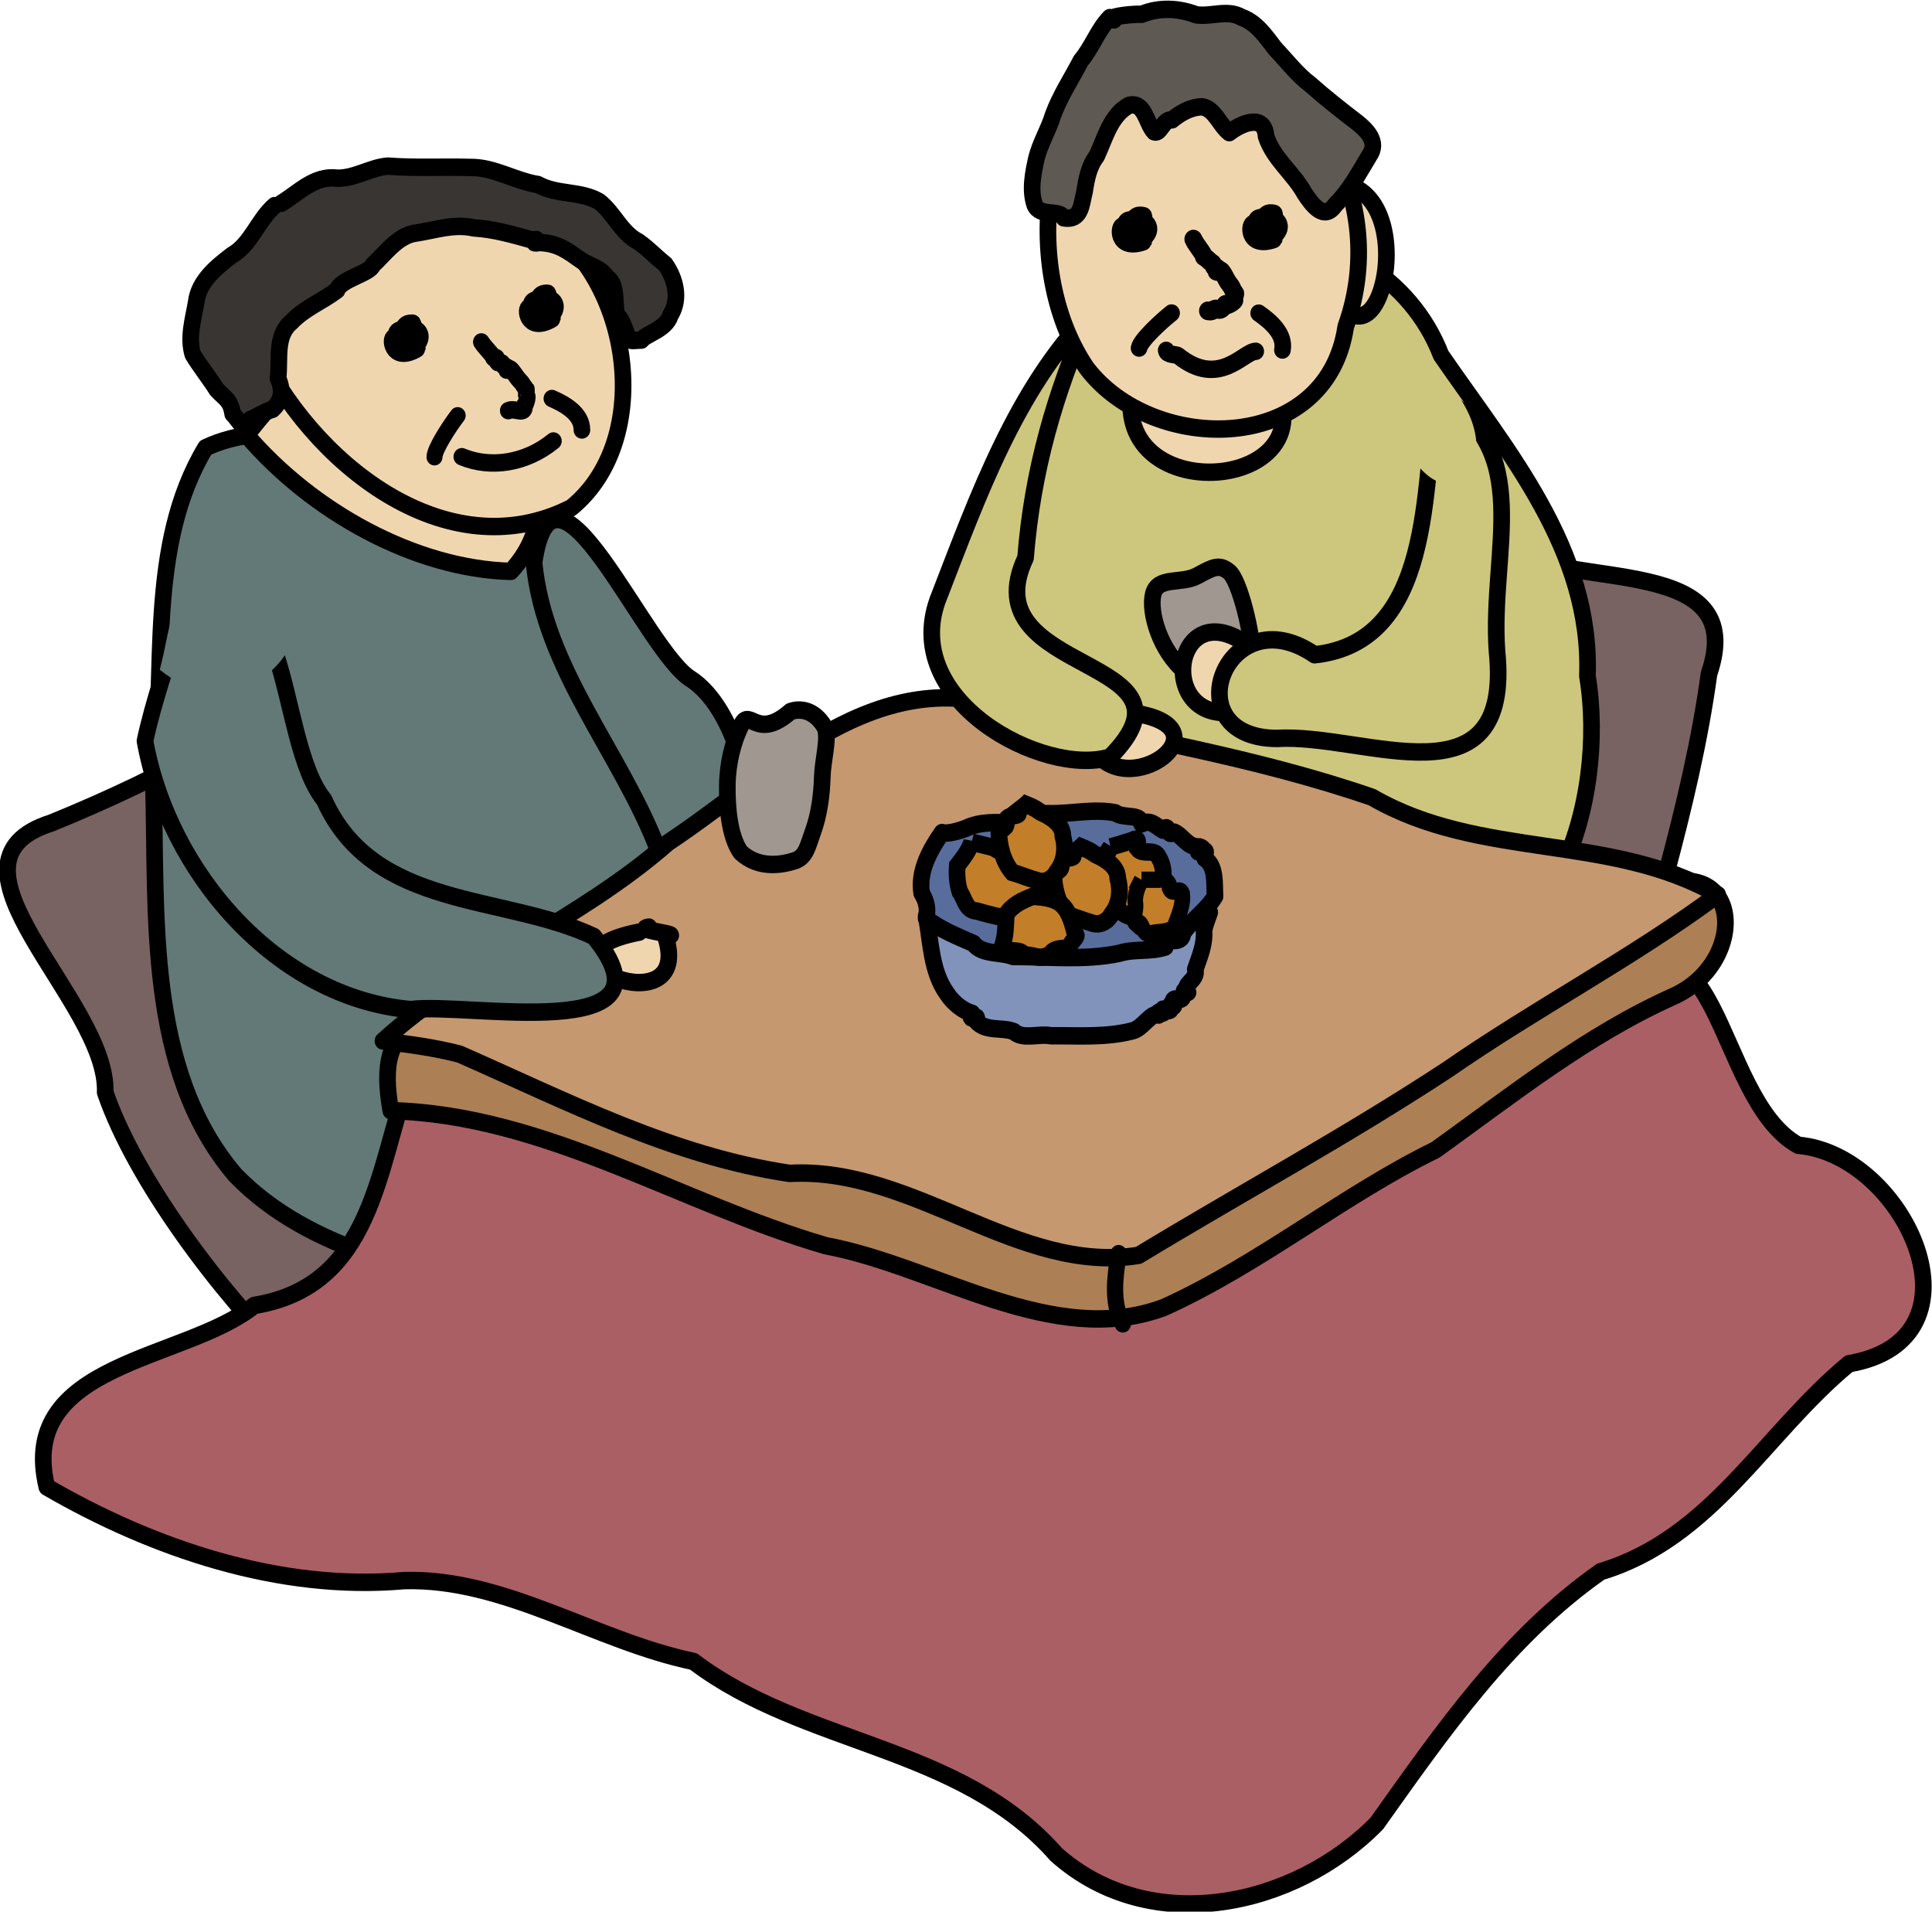
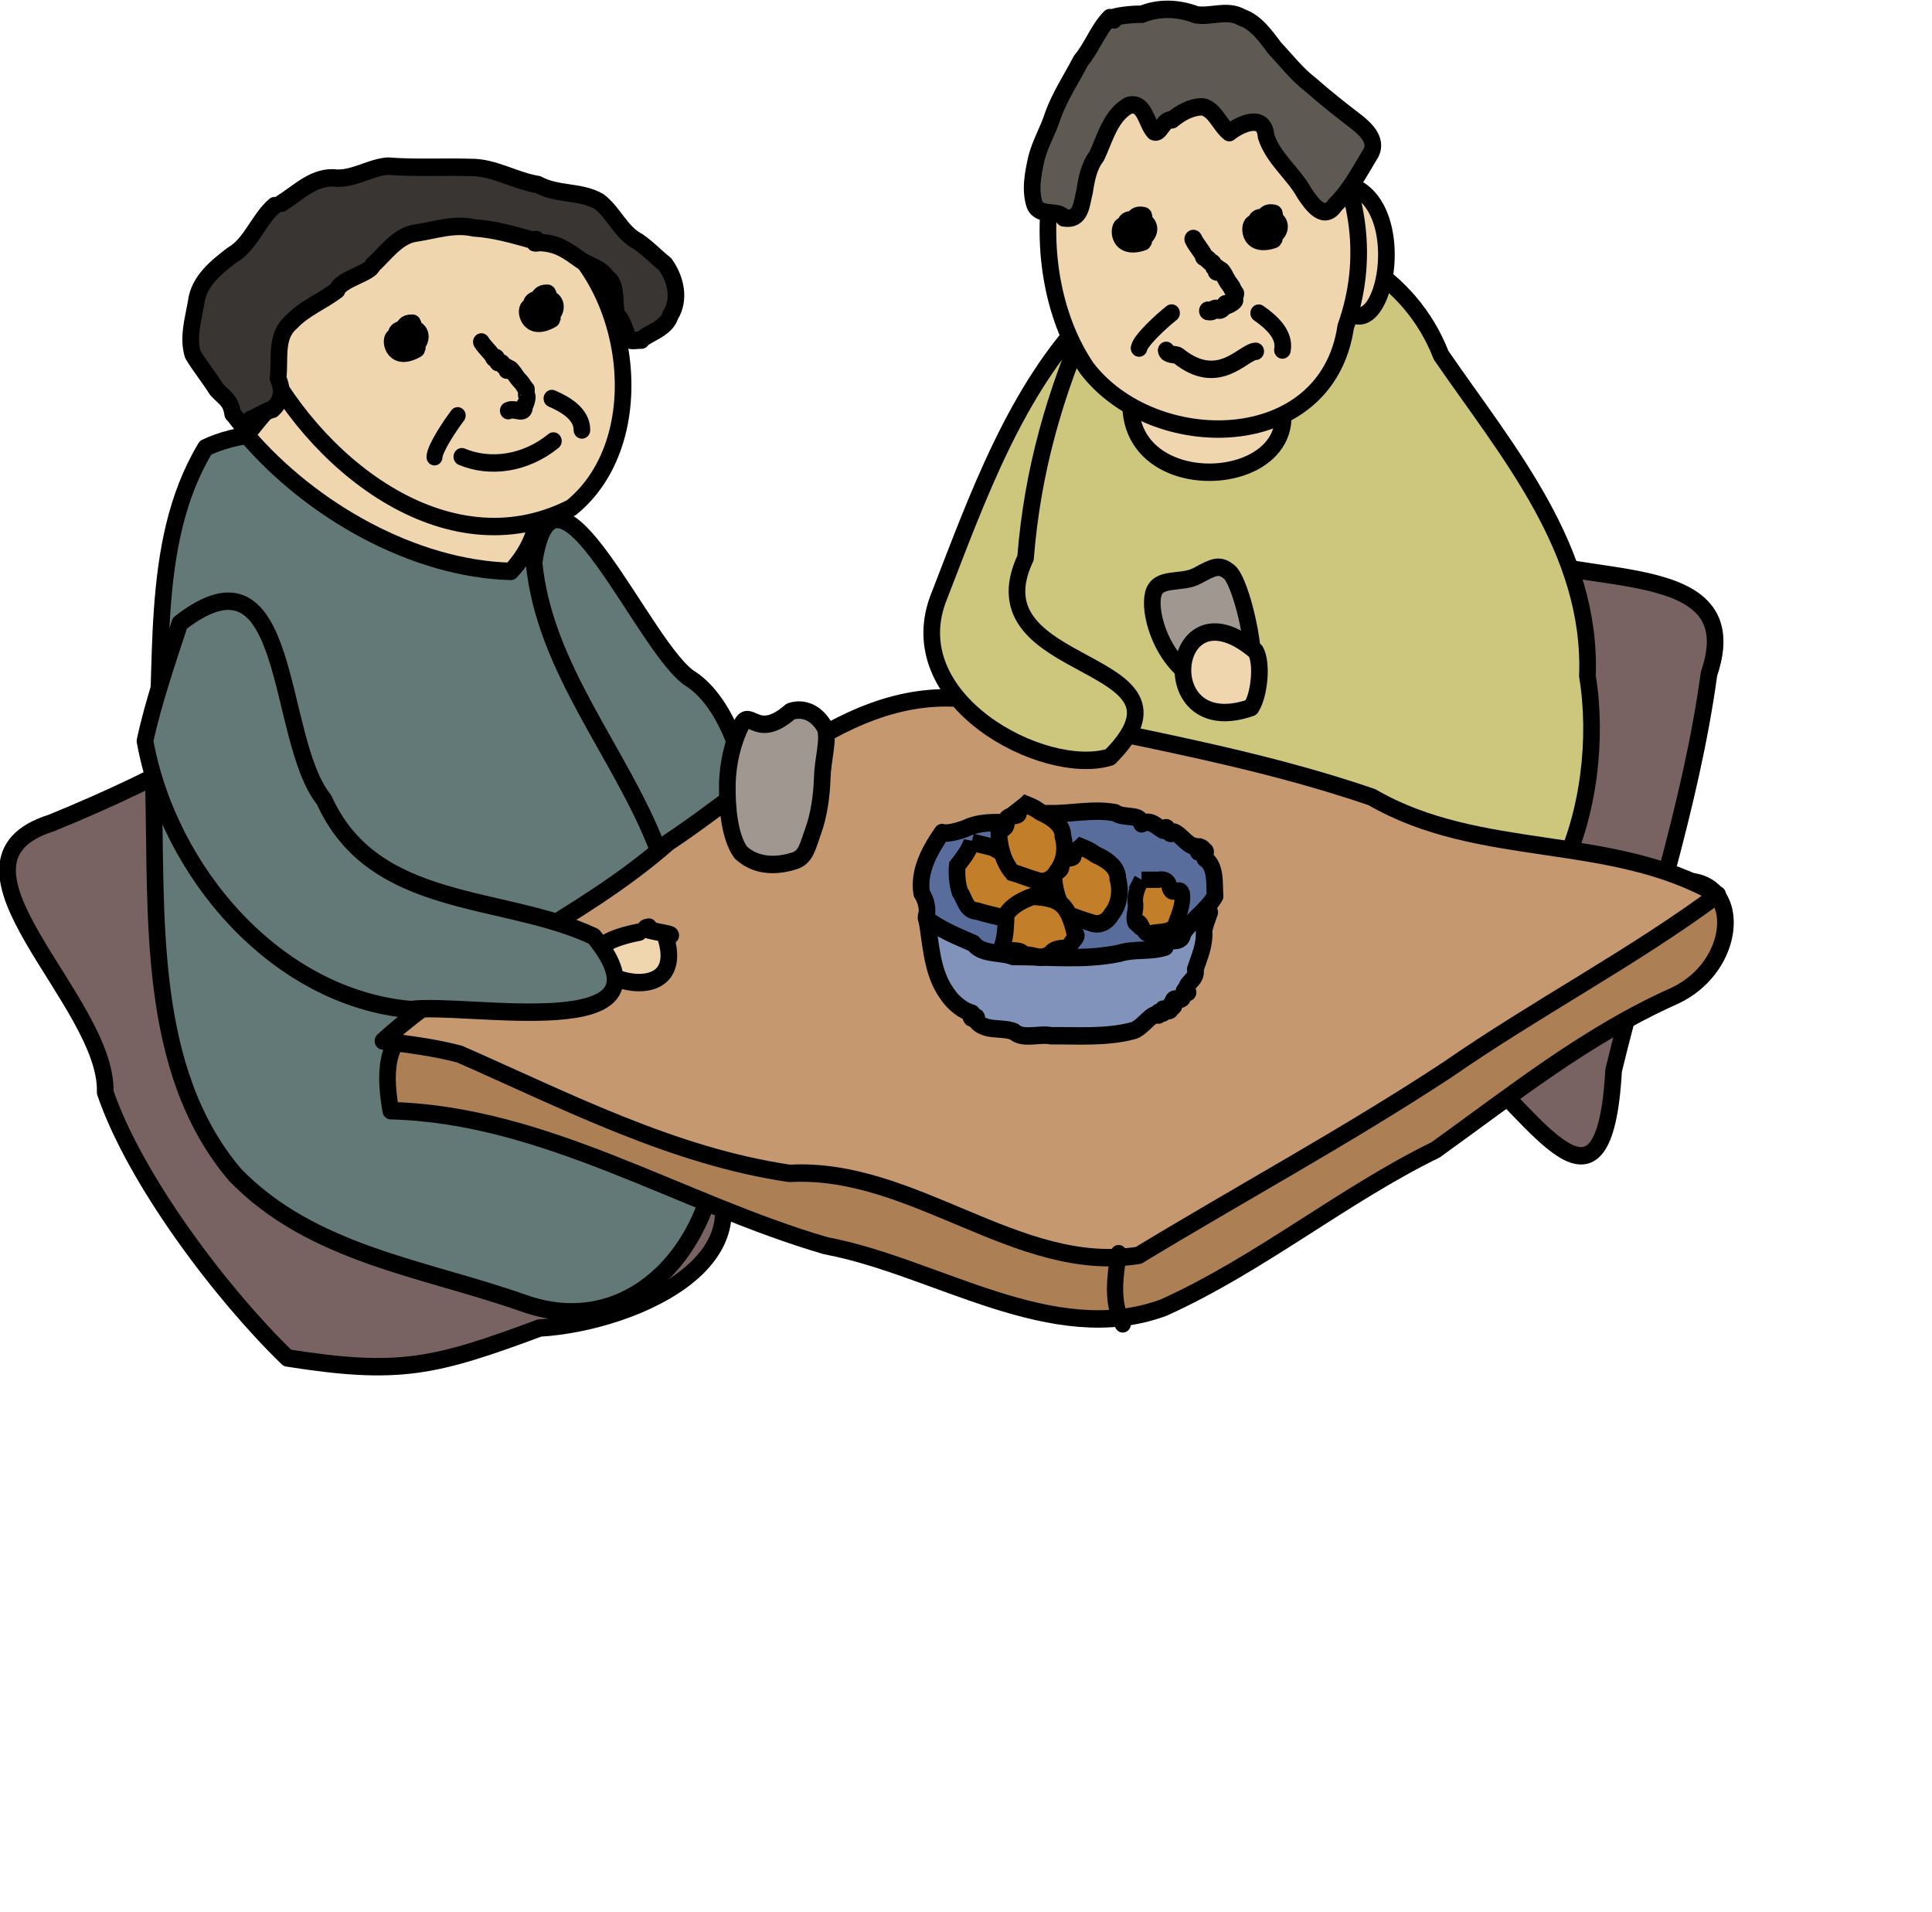
<svg xmlns="http://www.w3.org/2000/svg" width="647.93" height="641.07" version="1.1" viewBox="0 0 647.928 641.074">
  <g transform="translate(926.19 -179.67)">
    <g transform="matrix(1.86 0 0 1.948 239.08 -777.6)">
      <path d="m-355.63 585.95c13.169 6.979 44.66 0.909 37.287 21.448-3.269 22.921-11.475 45.742-17.204 68.297-1.687 28.848-14.011 7.931-25.924-1.497-14.275-12.943-21.672-30.89-24.641-49.968-8.411-20.046-4.894-40.641 21.538-36.812 2.988-0.45 5.97-0.937 8.945-1.469z" fill="#796262" fill-rule="evenodd" stroke="#000" stroke-linecap="round" stroke-linejoin="round" stroke-width="3" />
      <path d="m-434.36 551.11c11.396-28.039 56.7-25.702 67.705 1.445 11.981 16.638 27.239 33.493 26.385 55.233 3.669 21.047-5.98 53.238-32.844 48.342-21.005 3.077-52.707 8.752-60.402-18.089-6.443-19.109-20.481-39.786-9.835-59.961 3.415-8.825 7.805-17.466 8.991-26.97z" fill="#cdc67d" fill-rule="evenodd" stroke="#000" stroke-linecap="round" stroke-linejoin="round" stroke-width="3" />
      <path d="m-412.82 606.99c-4.472-3.462-6.538-10.157-5.739-13.289 0.799-3.132 5.076-1.676 7.962-3.176s3.972-2.064 5.764-0.631c1.791 1.433 4.289 10.6 4.261 15.654-7e-3 1.189-1.639 2.043-2.027 3.478-0.388 1.435 1.903-3.312 1.136-2.26-0.766 1.052-5.614 3.394-6.756 3.433s-3.086-1.608-4.601-3.208z" fill="#9f9790" fill-rule="evenodd" stroke="#000" stroke-linecap="round" stroke-linejoin="round" stroke-width="3" />
      <path d="m-400.91 613.22c-18.169 6.076-14.741-22.418 0.823-9.693 1.22 2.036 0.696 7.509-0.823 9.693z" fill="#f0d6af" fill-rule="evenodd" stroke="#000" stroke-linecap="round" stroke-linejoin="round" stroke-width="3" />
-       <path d="m-367.47 559.36c-2.503 15.881-0.489 42.551-21.985 44.773-15.984-10.479-25.699 14.394-6.733 14.404 15.735-0.947 42.503 12.146 39.613-15.029-1.278-17.369 7.061-34.938-10.896-44.149z" fill="#cdc67d" fill-rule="evenodd" stroke="#000" stroke-linecap="round" stroke-linejoin="round" stroke-width="3" />
      <path d="m-374.82 564.1c7.173 20.334 22.25 7.624 9.76-6.447-3.517-1.133-9.521-0.408-9.76 6.447z" fill="#cdc67d" fill-rule="evenodd" />
      <path d="m-560.97 602.18c-17.963 13.487-35.054 22.652-56.255 30.91-22.507 6.774 10.266 30.619 9.701 46.368 5.364 15.04 20.978 34.76 32.849 45.726 20.124 3.035 26.477 1.58 45.471-5.154 17.399-0.961 46.104-12.909 26.613-32.645-7.864-25.185-31.993-39.057-40.933-63.218-4.189-8.311-8.7-17.632-17.446-21.987z" fill="#796262" fill-rule="evenodd" stroke="#000" stroke-linecap="round" stroke-linejoin="round" stroke-width="3" />
      <path d="m-589.43 568.49c-10.651 16.907-7.07 38.519-9.405 57.501 0.687 22.774-1.453 49.514 14.748 67.687 13.86 13.652 34.03 16.045 51.717 21.982 21.608 7.541 37.461-13.109 35.227-33.216 0.48-22.413-2.384-46.845-18.027-64.115-5.695-19.378-13.449-39.747-33.63-48.207-11.996-3.209-29.258-6.802-40.631-1.631z" fill="#627978" fill-rule="evenodd" stroke="#000" stroke-linecap="round" stroke-linejoin="round" stroke-width="3" />
-       <path d="m-552.5 676.27c-6.027 16.34-6.723 36.542-28.149 39.876-12.415 9.548-42.867 9.735-37.395 31.26 19.083 10.589 42.04 18.011 64.395 16.11 18.116-0.507 34.521 10.395 52.187 13.915 20.083 14.534 48.048 14.375 65.422 33.239 17.027 14.475 43.027 9.037 57.797-5.35 11.924-16.007 23.595-32.107 40.375-43.346 20.066-5.779 29.403-23.672 44.751-35.792 25.575-4.176 10.072-36.058-9.135-37.604-15.466-8.134-13.98-47.198-36.275-24.603-17.229 6.191-35.92 6.933-53.837 9.729-25.832-4.569-51.512-5.694-77.579-6.596-23.156-1.994-47.36-4.027-68.693 7.005-4.165 3.038-22.236 2.641-15.276 4.98" fill="#aa5f64" fill-rule="evenodd" stroke="#000" stroke-linecap="round" stroke-linejoin="round" stroke-width="3" />
      <path d="m-556.03 682.62c27.776 0.674 52.182 15.949 78.45 23.25 19.869 3.546 40.895 17.751 60.937 10.632 17.419-7.527 32.312-19.358 48.994-27.139 13.949-9.56 27.3-19.777 42.976-26.468 13.597-5.936 12.523-25.524-4.912-18.147-24.66 1.472-48.653-7.485-73.358-3.087-28.869 1.953-57.402 6.541-85.989 10.819-19.495 9.49-42.997 3.322-61.848 15.614-6.835 1.543-6.228 9.207-5.251 14.526z" fill="#ad7f54" fill-rule="evenodd" stroke="#000" stroke-linecap="round" stroke-linejoin="round" stroke-width="3" />
      <path d="m-530.2 588.27c3.588-23.365 20.023 15.426 28.387 20.107 12.865 8.274 15.982 44.581-6.081 29.205-6.622-16.535-20.442-31.004-22.307-49.312z" fill="#627978" fill-rule="evenodd" stroke="#000" stroke-linecap="round" stroke-linejoin="round" stroke-width="3" />
      <path d="m-557.44 670.62c15.375-13.368 35.375-20.712 51.426-34.161 19.202-12.151 37.716-31.523 62.752-22.664 21.461 4.613 43.29 8.001 64.158 14.864 19.529 10.805 42.915 6.112 62.327 16.78-15.367 10.873-32.576 19.439-48.72 30.119-18.114 11.377-37.332 21.326-55.704 31.963-21.669 3.359-40.591-15.304-62.92-14.106-21.032-2.958-40.246-12.455-59.49-20.529-4.537-1.148-9.194-1.693-13.83-2.265z" fill="#c5986f" fill-rule="evenodd" stroke="#000" stroke-linecap="round" stroke-linejoin="round" stroke-width="3" />
-       <path d="m-430.88 615.83c2.565 17.595 29.504 0.52 7.607-1.816-2.178-0.733-7.758-2.397-7.607 1.816z" fill="#f0d6af" fill-rule="evenodd" stroke="#000" stroke-linecap="round" stroke-linejoin="round" stroke-width="3" />
      <path d="m-430.02 545.46c-13.269 12.951-20.196 31.502-27.067 48.429-7.813 18.037 18.904 31.369 30.729 27.855 18.37-17.632-25.359-13.786-15.22-34.292 1.247-15.068 5.29-28.329 11.558-41.993z" fill="#cdc67d" fill-rule="evenodd" stroke="#000" stroke-linecap="round" stroke-linejoin="round" stroke-width="3" />
      <path d="m-511.24 651.88c-22.38 4.153 10.21 16.879 4.715 0.702 4.089-0.199-6.125-1.115-2.978-1.57" fill="#f0d6af" fill-rule="evenodd" stroke="#000" stroke-linecap="round" stroke-linejoin="round" stroke-width="3" />
      <path d="m-600.35 618.97c4.293 22.716 23.83 44.23 47.909 46.247 10.113-1.31 49.129 6.298 32.998-12.599-16.359-7.349-39.665-4.504-48.617-23.521-8.922-10.484-5.461-45.685-26.004-30.393-2.138 6.262-4.824 13.72-6.286 20.266z" fill="#627978" fill-rule="evenodd" stroke="#000" stroke-linecap="round" stroke-linejoin="round" stroke-width="3" />
-       <path d="m-597.68 606.71c22.396 17.165 39.846-26.963 8.88-16.972-6.741 2.595-6.958 9.472-8.445 15.235" fill="#627978" fill-rule="evenodd" />
      <path d="m-582.04 566.31c11.768 13.128 30.279 23.024 47.658 23.468 14.857-15.271-5.772-38.873-24.063-36.849-11.201-1.355-17.944 6.615-23.595 13.381z" fill="#f0d6af" fill-rule="evenodd" stroke="#000" stroke-linecap="round" stroke-linejoin="round" stroke-width="3" />
      <path d="m-421.33 554.59c-9.983 26.556 41.495 22.066 21.595-1.429-5.218-4.586-20.337-9.262-21.595 1.429z" fill="#f0d6af" fill-rule="evenodd" stroke="#000" stroke-linecap="round" stroke-linejoin="round" stroke-width="3" />
      <path d="m-580.26 550.87c9.7 20.017 34.161 38.953 56.791 27.944 15.773-12.293 10.4-42.137-7.556-50.291-19.275-9.18-40.119 5.727-49.235 22.348z" fill="#f0d6af" fill-rule="evenodd" stroke="#000" stroke-linecap="round" stroke-linejoin="round" stroke-width="3" />
      <path d="m-389.19 523.31c20.777-4.882 11.869 37.154 2.494 16.977-1.494-5.495-3.566-11.202-2.494-16.977z" fill="#f0d6af" fill-rule="evenodd" stroke="#000" stroke-linecap="round" stroke-linejoin="round" stroke-width="3" />
-       <path d="m-421.97 498.46c-17.425 11.568-20.133 40.027-8.598 56.295 11.969 15.047 43.291 15.038 46.717-7.095 8.66-23.115-7.855-47.351-31.063-51.708-3.005-1.828-4.246 2.802-7.057 2.509z" fill="#f0d6af" fill-rule="evenodd" stroke="#000" stroke-linecap="round" stroke-linejoin="round" stroke-width="3" />
+       <path d="m-421.97 498.46c-17.425 11.568-20.133 40.027-8.598 56.295 11.969 15.047 43.291 15.038 46.717-7.095 8.66-23.115-7.855-47.351-31.063-51.708-3.005-1.828-4.246 2.802-7.057 2.509" fill="#f0d6af" fill-rule="evenodd" stroke="#000" stroke-linecap="round" stroke-linejoin="round" stroke-width="3" />
      <path d="m-492.94 638.15c-2.044-2.739-2.469-7.874-2.409-11.61 0.06-3.736 1.014-7.508 2.55-10.389 1.535-2.881 2.782 2.813 8.816-2.234 0 0 3.685-1.552 6.287 2.831 0.667 2.121-0.442 5.36-0.538 8.535-0.096 3.174-0.612 6.488-1.625 9.167-1.014 2.679-1.295 4.519-3.381 5.154-2.086 0.636-6.386 1.502-9.7-1.454z" fill="#9f9790" fill-rule="evenodd" stroke="#000" stroke-linecap="round" stroke-linejoin="round" stroke-width="3" />
      <path d="m-424.79 707.2c-0.639 4.011-1.343 8.332 0.743 12.15" fill="none" stroke="#000" stroke-linecap="round" stroke-linejoin="round" stroke-width="2.931" />
      <path d="m-426.38 494.44c-2.184 2.12-3.21 5.147-5.227 7.416-1.701 3.144-3.765 6.077-5.037 9.431-0.825 2.55-2.269 4.748-2.967 7.35-0.598 2.573-1.233 5.493-0.314 8.05 0.94 2.125 4.474 0.773 5.249 2.238 3.188 0.498 3.142-2.341 3.745-4.541 0.338-2.112 0.764-4.345 2.177-6.09 1.522-3.108 2.5-6.993 5.781-8.734 2.914-0.74 3.108 3.087 4.579 4.541 1.156 0.458 1.564-2.202 3.233-2.058 1.565-1.214 3.369-2.225 5.48-2.245 2.254 0.412 3.08 3.163 4.84 4.452 1.997-1.535 6.343-3.408 6.619 0.601 1.322 3.908 4.935 6.35 6.947 9.852 1.321 1.898 3.534 4.853 5.545 1.954 2.568-2.392 4.281-5.527 6.144-8.458 1.715-2.304-0.42-4.344-2.188-5.692-2.885-2.107-5.736-4.253-8.468-6.558-2.395-1.736-4.263-4.083-6.336-6.173-1.683-2.099-3.368-4.473-6.01-5.367-2.604-1.432-5.485-0.051-8.226-0.448-3.141-1.156-6.659-1.317-9.801-0.09-1.597-0.068-5.359 0.335-5.355 0.761 0.901 0.496-0.204 9e-3 -0.408-0.192z" fill="#5f5954" fill-rule="evenodd" stroke="#000" stroke-linecap="round" stroke-linejoin="round" stroke-width="3" />
      <path d="m-576.98 526.81c-2.985 2.452-4.244 6.642-7.674 8.52-2.781 2.033-6.018 4.464-6.471 8.143-0.523 2.915-1.536 6.04-0.607 8.949 1.128 1.831 2.932 3.976 4.321 6.073 1.544 1.558 2.514 1.837 2.872 4.172 1.089 0.944 2.171 3.609 3.248 0.924-0.303 0.357 2.689-1.453 3.941-1.709 1.71-1.514 1.969-3.225 0.994-5.343 0.42-3.362-0.581-7.333 2.456-9.731 2.31-2.343 5.553-3.528 8.19-5.451 0.548-1.863 6.137-2.932 6.462-4.361 1.981-1.612 4.416-5.085 7.757-5.459 3.482-0.504 6.883-1.675 10.436-0.89 3.637 0.203 7.096 1.176 10.587 2.105 2.052-0.478-1.071 0.81 1.229 0.41 3.375 0.103 5.098 1.443 7.6 3.124 1.618 0.99 3.549 1.265 4.683 3.012 2.055 1.063 0.966 5.682 1.953 6.703 0.281-0.12 1.092 1.62 1.438 2.647 0.487 1.839 0.874 1.325 2.728 1.315 0.808-1.087 4.474-1.837 5.231-4.292 1.825-2.784 0.917-6.255-0.939-8.755-2.125-1.635-2.651-2.395-4.838-3.89-3.164-1.571-4.388-4.957-7.095-6.924-3.405-1.872-7.52-1.082-11.021-2.921-4.168-0.624-7.907-3.014-12.208-2.945-4.949-0.143-9.899 0.143-14.843-0.226-3.115 0.206-5.919 2.142-9.136 2.076-4.098-0.518-6.953 2.498-10.066 4.314" fill="#383532" fill-rule="evenodd" stroke="#000" stroke-linecap="round" stroke-linejoin="round" stroke-width="3" />
      <path d="m-543.22 570.04c5.135 2.051 11.493 1.195 16.51-2.707" fill="none" stroke="#000" stroke-linecap="round" stroke-linejoin="round" stroke-width="3" />
      <path d="m-539.7 550.28c0.553 0.912 2.165 2.286 2.165 2.707 0 0.18 0.414-0.128 0.541 0 0.279 1.164 0.086 0.792 0.812 0.812 0.595 0.198 0.158 0.812 1.083 0.812 0.18 0-0.18 0.541 0 0.541 0.202 0 0.35-0.334 0.541-0.271 0.406 0.135 1.174 1.445 1.624 1.895 1.083 1.083 0.529 0.799 1.353 1.624 0.053 0.053-0.062 1.083 0 1.083 0.51 0-0.335 2.175-0.335 1.664 0.164 1.925-1.718 0.374-2.934 0.959" fill="none" stroke="#000" stroke-linecap="round" stroke-linejoin="round" stroke-width="3" />
      <path d="m-543.97 562.94c-1.449 1.814-4.178 5.78-4.178 7.156" fill="none" stroke="#000" stroke-linecap="round" stroke-linejoin="round" stroke-width="2.882" />
      <path d="m-526.98 560.02c2.427 1.009 5.413 2.644 5.413 5.413" fill="none" stroke="#000" stroke-linecap="round" stroke-linejoin="round" stroke-width="3" />
      <path d="m-554.05 548.12c-1.667 0.369-0.593 1.353-1.353 1.353-0.911 0-0.449 4.284 3.789 2.165 1.013-0.507-0.5-0.041 0-0.541 2.079-2.079 0.012-3.26-0.271-2.977-0.263 0.263 0.101-1.083-0.271-1.083-1.429 0-1.261 0.608-1.895 1.083z" fill-rule="evenodd" stroke="#000" stroke-linecap="round" stroke-linejoin="round" stroke-width="3" />
      <path d="m-529.69 542.97c-1.667 0.369-0.593 1.353-1.353 1.353-0.911 0-0.449 4.284 3.789 2.165 1.013-0.507-0.5-0.041 0-0.541 2.079-2.079 0.012-3.26-0.271-2.977-0.263 0.263 0.101-1.083-0.271-1.083-1.429 0-1.261 0.608-1.895 1.083z" fill-rule="evenodd" stroke="#000" stroke-linecap="round" stroke-linejoin="round" stroke-width="3" />
      <path d="m-416.22 551.73c0.102 0.842 1.802 0.648 2.159 0.923 7.361 5.662 11.722-0.714 13.983-0.762" fill="none" stroke="#000" stroke-linecap="round" stroke-linejoin="round" stroke-width="3" />
      <path d="m-411.32 532.58c0.433 0.983 1.986 2.61 1.892 3.015 0.698 0.358 0.963 0.802 1.38 1.036 0.642 0.303 6.3e-4 0.813 1.067 0.986 0.208 0.034-0.33 0.488-0.121 0.522 0.233 0.038 0.479-0.257 0.685-0.159 0.438 0.206 1.031 1.613 1.449 2.131 1.007 1.247 0.431 0.87 1.197 1.819 0.05 0.061-0.315 1.032-0.243 1.044 0.589 0.096-1.607 1.333-1.492 0.841-0.986 1.13-0.932 0.896-1.804 0.79-0.621 0.145-0.483 0.463-1.371 0.319" fill="none" stroke="#000" stroke-linecap="round" stroke-linejoin="round" stroke-width="3.224" />
      <path d="m-415.25 545.3c-1.907 1.447-5.601 4.702-5.859 6.03" fill="none" stroke="#000" stroke-linecap="round" stroke-linejoin="round" stroke-width="3" />
      <path d="m-399.54 545.32c2.189 1.454 4.809 3.629 4.281 6.347" fill="none" stroke="#000" stroke-linecap="round" stroke-linejoin="round" stroke-width="3" />
      <path d="m-422.4 529.23c-1.707 0.044-0.841 1.215-1.587 1.07-0.894-0.174-1.258 4.12 3.307 2.849 1.091-0.304-0.483-0.136 0.103-0.531 2.437-1.644 0.634-3.198 0.302-2.974-0.308 0.208 0.306-1.043-0.059-1.114-1.403-0.273-1.354 0.356-2.066 0.701z" fill-rule="evenodd" stroke="#000" stroke-linecap="round" stroke-linejoin="round" stroke-width="3" />
      <path d="m-398.86 528.83c-1.707 0.044-0.841 1.215-1.587 1.07-0.894-0.174-1.258 4.12 3.307 2.849 1.091-0.304-0.483-0.136 0.103-0.531 2.437-1.644 0.634-3.198 0.302-2.974-0.308 0.208 0.306-1.043-0.059-1.114-1.403-0.273-1.354 0.356-2.066 0.701z" fill-rule="evenodd" stroke="#000" stroke-linecap="round" stroke-linejoin="round" stroke-width="3" />
      <path d="m-459.5 649.12c0.885 4.508 0.884 9.544 3.767 13.357 1.113 1.652 3.019 3.018 4.501 3.364-0.814 1.97 1.371-0.429 0.766 1.347 1.706 1.893 4.686 0.992 6.799 1.823 1.612 1.437 4.528 0.284 6.649 0.709 4.896-0.043 9.905 0.348 14.7-0.842 1.845-0.379 3.445-3.341 4.72-2.726-0.432-1.341 1.374 0.615 0.804-1.018 1.649 0.79 1.546-0.293 1.421-0.818 1.441 1.308-0.751-1.308 1.284-0.897 1.723 0.404 0.338-2.531 1.812-1.16-1.251-1.5 1.827-1.994 1.3-3.972 0.787-2.235 1.768-4.235 1.578-6.747 0.337-1.52 1.811-4.995 1.792-4.997-1.368-1.955-3.551-2.645-4.885-4.586-2.009-1.44-4.655-1.95-7.021-2.587-7.83-0.573-15.706-0.378-23.536 0.101-2.431-0.208-4.346 1.244-6.627 1.673-1.892 0.578-4.974 0.101-5.423 2.653-0.53 2.403-2.555 3.918-4.403 5.321z" fill="#8293bb" fill-rule="evenodd" stroke="#000" stroke-linejoin="round" stroke-width="3" />
      <path d="m-456.63 634.74c-2.164 2.962-4.313 6.61-3.679 10.421 0.879 1.391 1.2 2.75 0.804 4.362 2.546 1.926 5.622 3.083 8.521 4.299 1.559 1.99 4.879 1.396 7.182 2.257 6.363-0.013 12.817 0.701 19.107-0.547 2.69-0.822 5.626-0.235 8.306-1.081-0.367-2.235 2.964 0.066 3.181-2.377 1.66-2.365 4.274-3.914 5.796-6.366-0.15-2.167 0.245-5.188-1.84-6.497-0.152-0.724 0.828-1.733-0.846-1.235-1.376 0.298 1.85-0.175-0.131-0.772-2.124 0.152-3.012-1.928-4.557-2.543-1.48 1.05-0.772-1.796-2.013-0.331-1.308-0.705-2.183-1.914-3.858-1.089-0.079-1.84-3.296-0.846-4.741-1.91-3.964-0.736-7.998 0.252-11.993 0.143-2.39 0.07-4.734 0.679-6.921 1.624-2.714-0.116-5.519-0.244-8.055 0.918-1.233 0.457-3.351 1.024-4.264 0.725z" fill="#586d9c" fill-rule="evenodd" stroke="#000" stroke-linejoin="round" stroke-width="3" />
-       <path d="m-426.24 637.21c-1.141 2.402-2.758 4.974-2.117 7.735 0.429 1.658 1.848 2.896 3.539 3.103 1.093 0.771 2.472 1.812 3.739 0.623 1.101-0.522 1.915-2.645 3.051-1.605 1.037-2.487 2.055-5.569 0.478-8.05-0.722-1.687-2.867-0.292-3.844-1.517-0.024-0.843 0.416-2.16-0.958-1.399-1.292 0.385-2.579 0.788-3.889 1.111z" fill="#c37e2a" fill-rule="evenodd" stroke="#000" stroke-width="3" />
      <path d="m-431.58 637.2-1.643 1.232c1.232 1.037-2.208 0.259-1.937 1.777 0.166 1.109-0.729 1.174-1.348 1.508 0.057 2.545 0.722 5.237 2.438 7.177 1.386 0.376 2.917 0.998 4.433 1.401 1.466 0.529 2.88-0.271 3.609-1.55 1.398-1.683 1.682-4.006 1.083-6.065 0.021-1.867-1.733-3.032-3.218-3.788-1.703-0.684-0.837-0.699-3.416-1.693z" fill="#c37e2a" fill-rule="evenodd" stroke="#000" stroke-width="3" />
      <path d="m-451.29 636.39c-0.542 1.556-1.614 2.821-2.599 4.045-0.123 1.511-0.01 3.09 0.475 4.528 0.899 1.205 1.084 3.215 3.051 3.285 3.184 0.897 6.472 1.579 9.782 1.681-1.282-0.702 1.497-0.476 0.824-1.772 0.659-0.387 1.95-0.059 1.197-1.295-0.324-0.993 0.381-1.548 0.033-2.678 0.753-1.964-1.691-2.342-2.165-3.92-0.714-1.034-2.157-1.939-2.314-3.149-1.319-0.038-3.042 1.458-4.154 0.283-1.358-0.405-2.758-0.651-4.13-1.007z" fill="#c37e2a" fill-rule="evenodd" stroke="#000" stroke-width="3" />
      <path d="m-445.95 654.87c0.733 0.409 4.193-0.078 3.763 0.936 2.413-0.106 2.92 1.046 5.126-0.158 0.606-1.214 3.376-1.022 3.327-0.814-0.135-1.076 2.034-2.347 1.076-2.631-1.315-5.267-2.724-6.21-7.621-6.487-1.777 0.639-3.706 1.497-4.786 3.114-0.08 1.845-0.086 3.741-0.718 5.514l-0.081 0.259z" fill="#c37e2a" fill-rule="evenodd" stroke="#000" stroke-width="3" />
      <path d="m-420.67 642.86c-0.728 1.33-1.345 2.836-1.065 4.311 0.08 1.001-0.643 2.668 0.091 3.283 1.16-1.224 1.042 2.581 2.837 1.584 1.346-0.279 3.185-0.074 4.098-1.135 0.678-1.81 1.631-3.706 1.376-5.677-0.519-1.385-1.684 0.58-2.268-0.901 0.01-1.23-0.903-1.658-1.97-1.464h-3.099z" fill="#c37e2a" fill-rule="evenodd" stroke="#000" stroke-width="2.805" />
      <path d="m-441.48 629.9-1.643 1.232c1.232 1.037-2.208 0.259-1.937 1.777 0.166 1.109-0.729 1.174-1.348 1.508 0.057 2.545 0.722 5.237 2.438 7.177 1.386 0.376 2.917 0.998 4.433 1.401 1.466 0.529 2.88-0.271 3.609-1.55 1.398-1.683 1.682-4.006 1.083-6.065 0.021-1.867-1.733-3.032-3.218-3.788-1.703-0.684-0.837-0.699-3.416-1.693z" fill="#c37e2a" fill-rule="evenodd" stroke="#000" stroke-width="3" />
    </g>
  </g>
</svg>